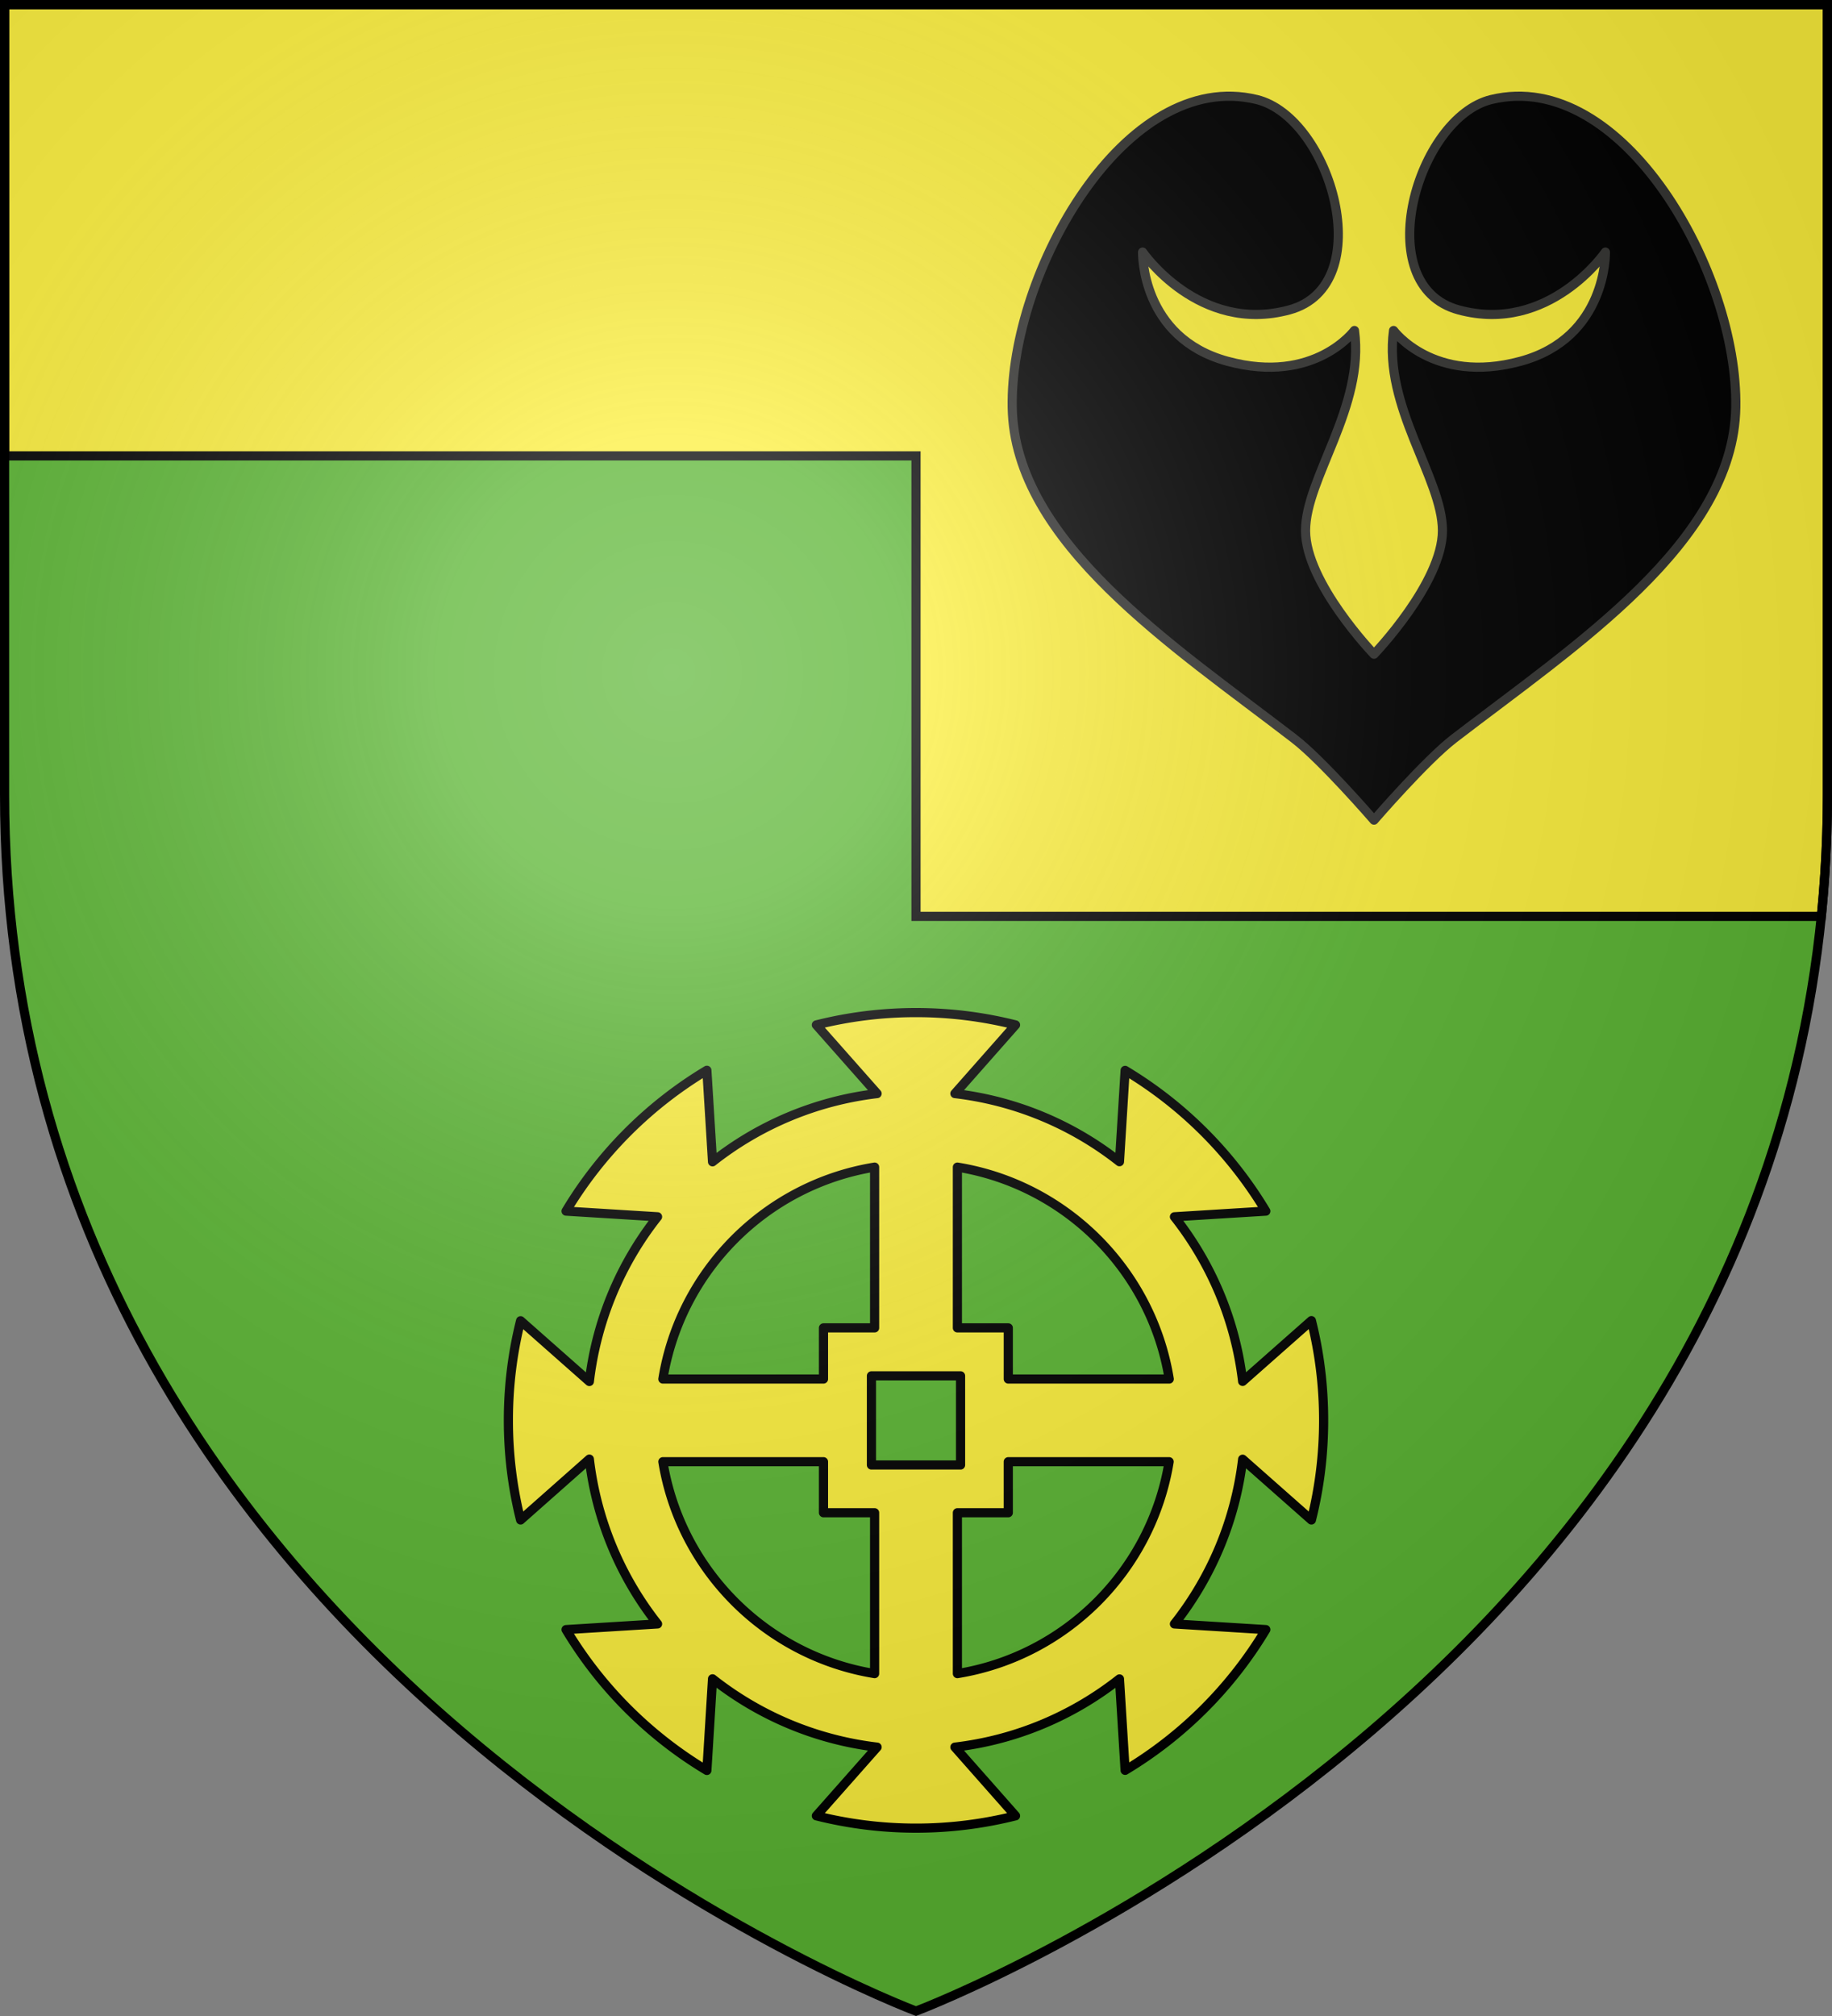
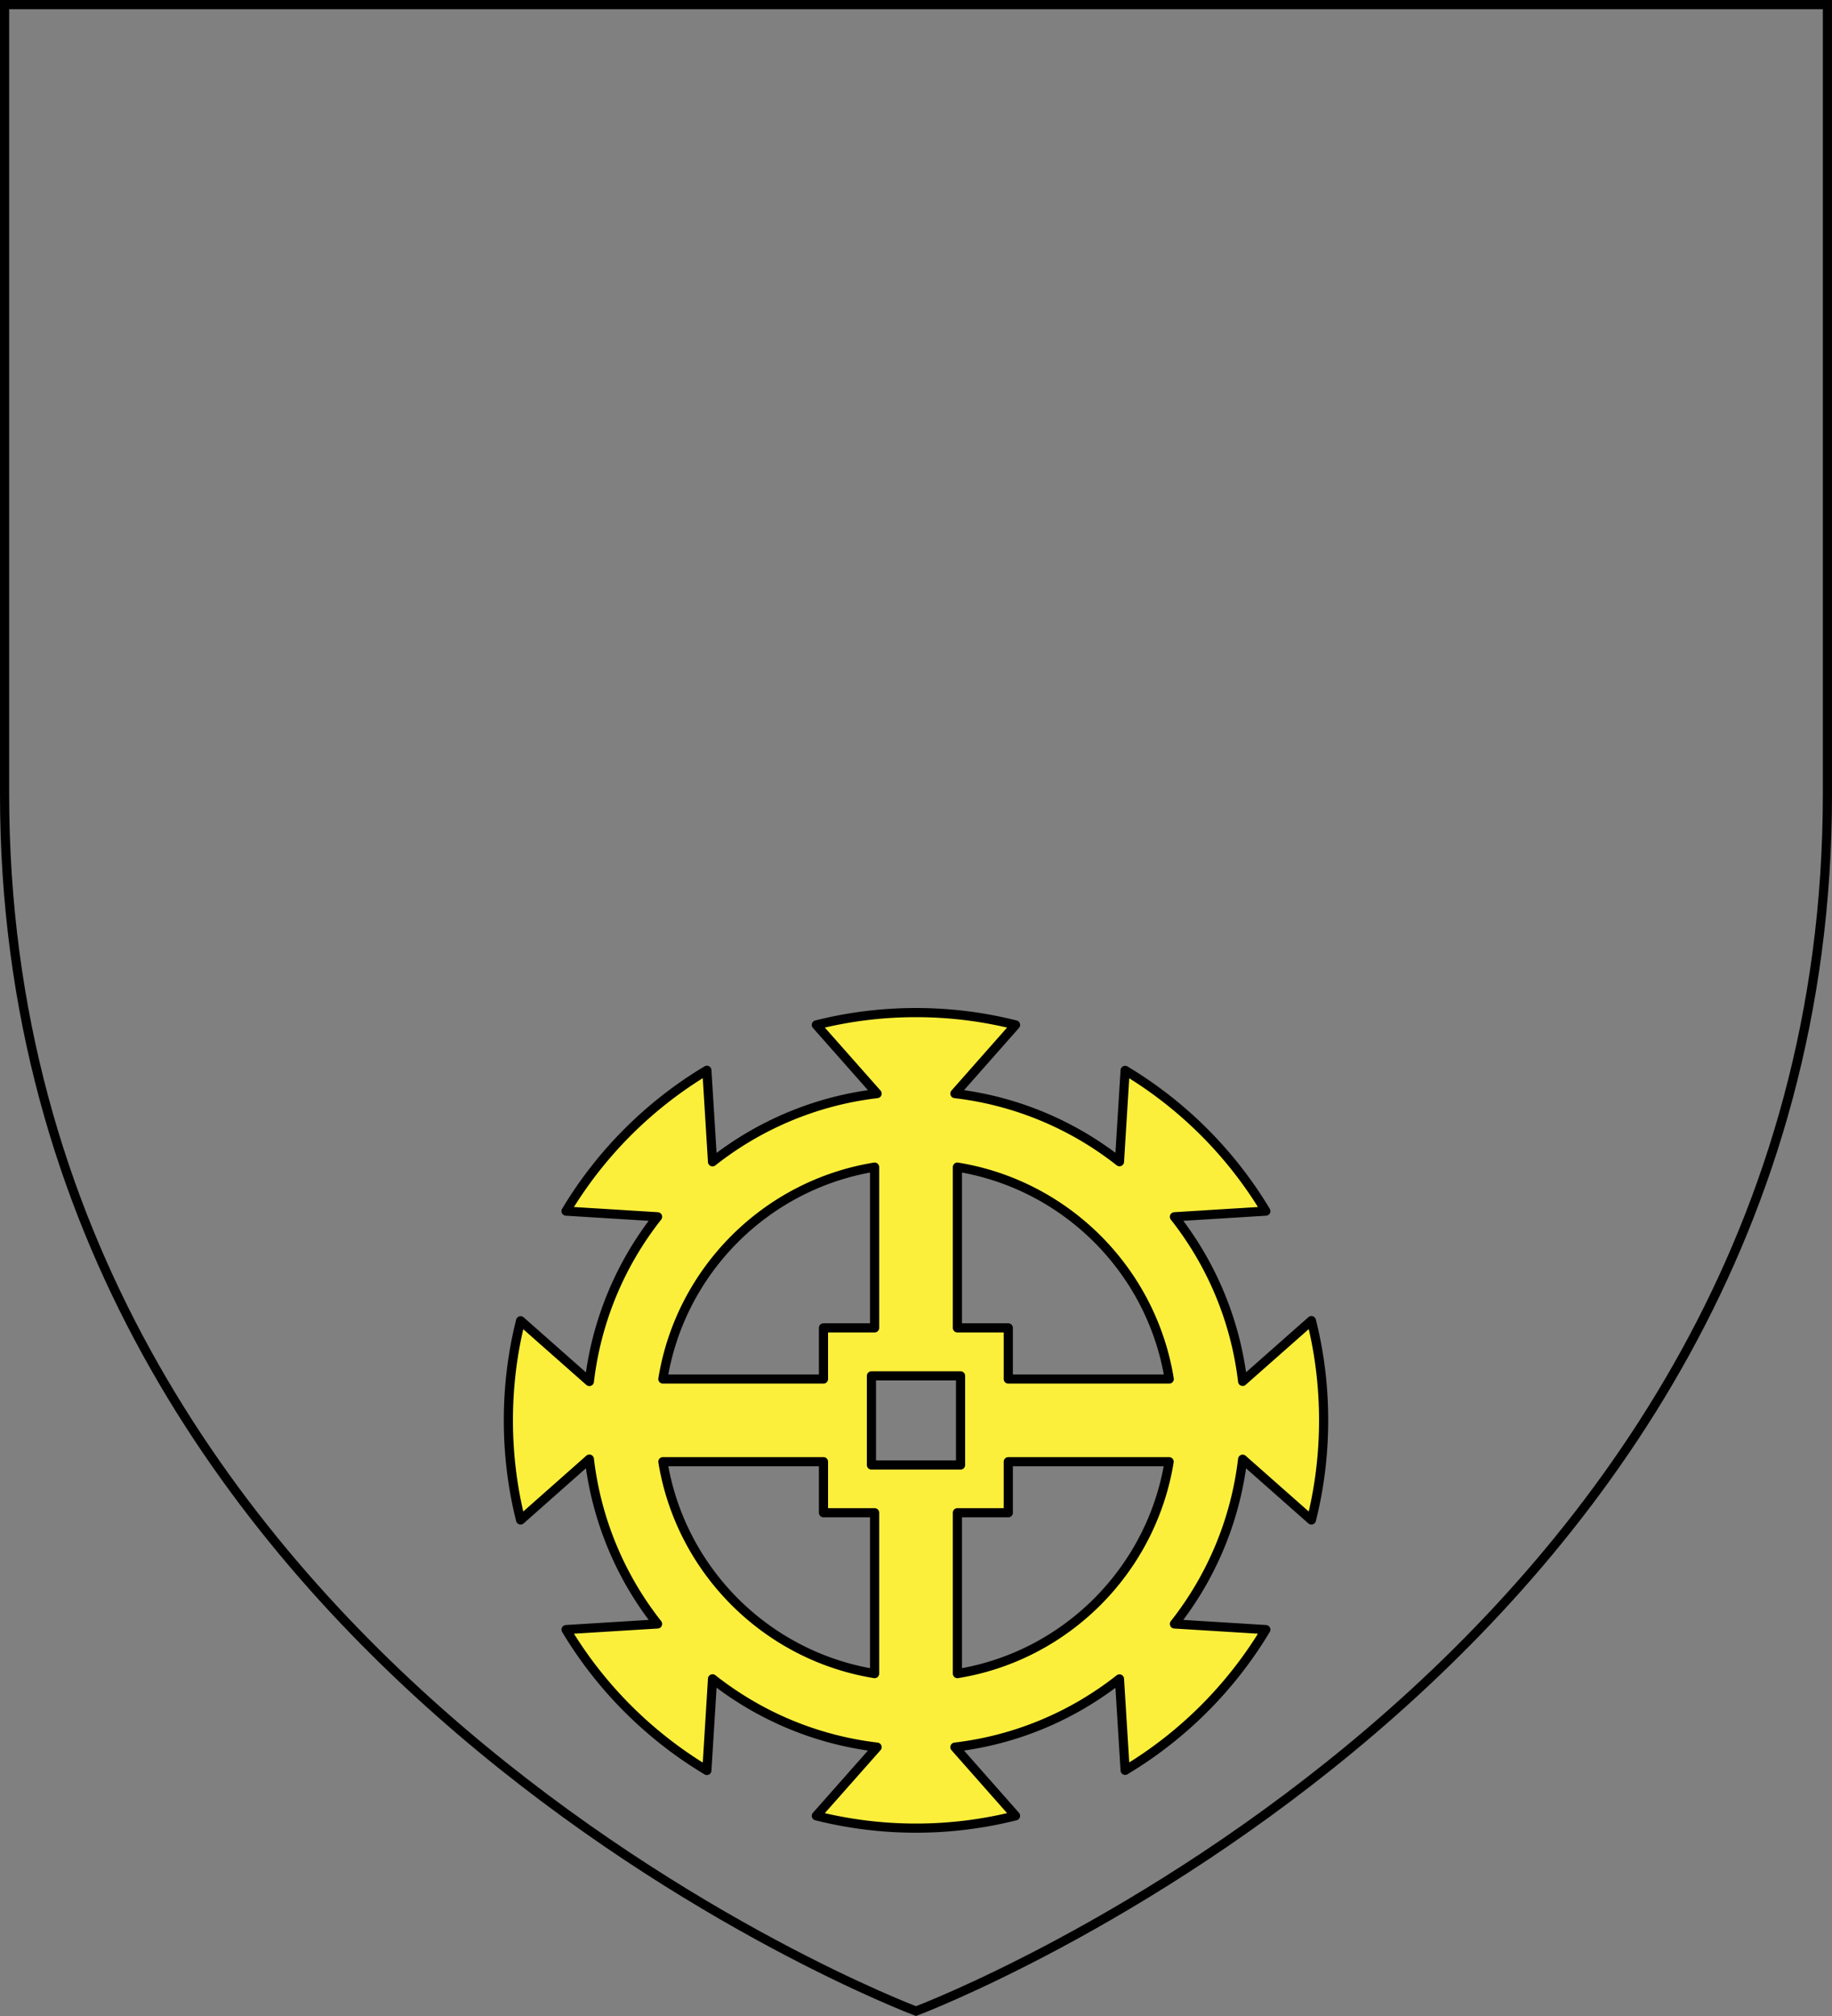
<svg xmlns="http://www.w3.org/2000/svg" width="600" height="660" viewBox="-300 -300 600 660">
  <rect x="-300" y="-300" width="600" height="660" fill="#808080" stroke="none" />
  <radialGradient id="a" cx="-80" cy="-80" r="405" gradientTransform="matrix(1 0 0 1 0 .05)" gradientUnits="userSpaceOnUse">
    <stop offset="0" stop-color="#fff" stop-opacity=".31" />
    <stop offset=".19" stop-color="#fff" stop-opacity=".25" />
    <stop offset=".6" stop-color="#6b6b6b" stop-opacity=".125" />
    <stop offset="1" stop-opacity=".125" />
  </radialGradient>
-   <path fill="#5ab532" d="M-298.5-298.5h597v258.543C298.5 246.291 0 358.5 0 358.5S-298.5 246.291-298.5-39.957z" />
  <g stroke-width="3">
-     <path fill="#fcef3c" stroke="#000" d="M-298.5-298.5v147.75H0V0h296.498a397 397 0 0 0 2.002-39.996V-298.5H0z" />
-     <path fill-rule="evenodd" stroke="#333331" stroke-linecap="round" stroke-linejoin="round" d="M176.17-58.19c39.575-30.458 91.526-64.224 92.318-108.41.791-44.184-36.974-111.245-80.06-100.82-24.373 5.898-40.26 60.883-10.674 68.885s48.035-18.932 48.035-18.932.647 28.038-27.847 35.745c-28.493 7.706-41.537-10.082-41.537-10.082-3.422 25.021 16.012 48.393 16.012 65.533S150-85.829 150-85.829s-22.417-23.302-22.417-40.442 19.434-40.512 16.012-65.533c0 0-13.044 17.788-41.537 10.082-28.494-7.707-27.847-35.745-27.847-35.745s18.45 26.934 48.035 18.932c29.586-8.002 13.699-62.987-10.674-68.885-43.086-10.425-80.851 56.636-80.06 100.82.792 44.186 52.743 77.952 92.317 108.41C133.126-51.033 150-31.5 150-31.5s16.874-19.534 26.17-26.69" />
    <path fill="#fcef3c" stroke="#000" stroke-linejoin="round" stroke-miterlimit="1" d="M0 31.5c-11.25 0-22.194 1.413-32.634 4.037l19.892 22.482C-32.947 60.403-51.441 68.37-66.64 80.352l-1.852-29.963A134.3 134.3 0 0 0-114.608 96.5l29.967 1.852a107.16 107.16 0 0 0-22.337 53.926l-22.521-19.89c-2.625 10.439-4.001 21.345-4.001 32.593s1.376 22.192 4 32.63l22.522-19.926a107.3 107.3 0 0 0 22.337 53.963l-29.967 1.852a134.3 134.3 0 0 0 46.117 46.111l1.852-30c15.198 11.987 33.692 19.984 53.897 22.37l-19.892 22.482A133.8 133.8 0 0 0 0 298.5a133.6 133.6 0 0 0 32.597-4.037l-19.854-22.482c20.198-2.379 38.702-10.357 53.896-22.333l1.852 29.926a134.3 134.3 0 0 0 46.08-46.074l-29.93-1.852a107.34 107.34 0 0 0 22.337-53.926l22.521 19.89c2.625-10.439 4.001-21.382 4.001-32.63 0-11.261-1.37-22.182-4-32.63l-22.522 19.889c-2.385-20.2-10.355-38.7-22.337-53.89l29.93-1.851a134.3 134.3 0 0 0-46.08-46.074l-1.852 29.889a107.23 107.23 0 0 0-53.896-22.296l19.854-22.482A133.6 133.6 0 0 0 0 31.5zm-13.557 50.593v52.63H-30.3v16.74h-52.6c5.765-35.53 33.808-63.596 69.343-69.37zm27.114 0c35.546 5.761 63.618 33.829 69.38 69.37h-52.71v-16.74h-16.67zm-28.152 68.333h29.19v29.185h-29.19zM-82.9 178.537h52.6v16.704h16.743v52.666c-35.523-5.778-63.564-33.853-69.343-69.37zm113.126 0H82.9c-5.775 35.53-33.809 63.605-69.343 69.37v-52.666h16.67z" />
  </g>
-   <path fill="url(#a)" d="M-298.5-298.5h597v258.543C298.5 246.291 0 358.5 0 358.5S-298.5 246.291-298.5-39.957z" />
  <path fill="none" stroke="#000" stroke-width="3" d="M-298.5-298.5h597v258.503C298.5 246.206 0 358.398 0 358.398S-298.5 246.206-298.5-39.997z" />
</svg>